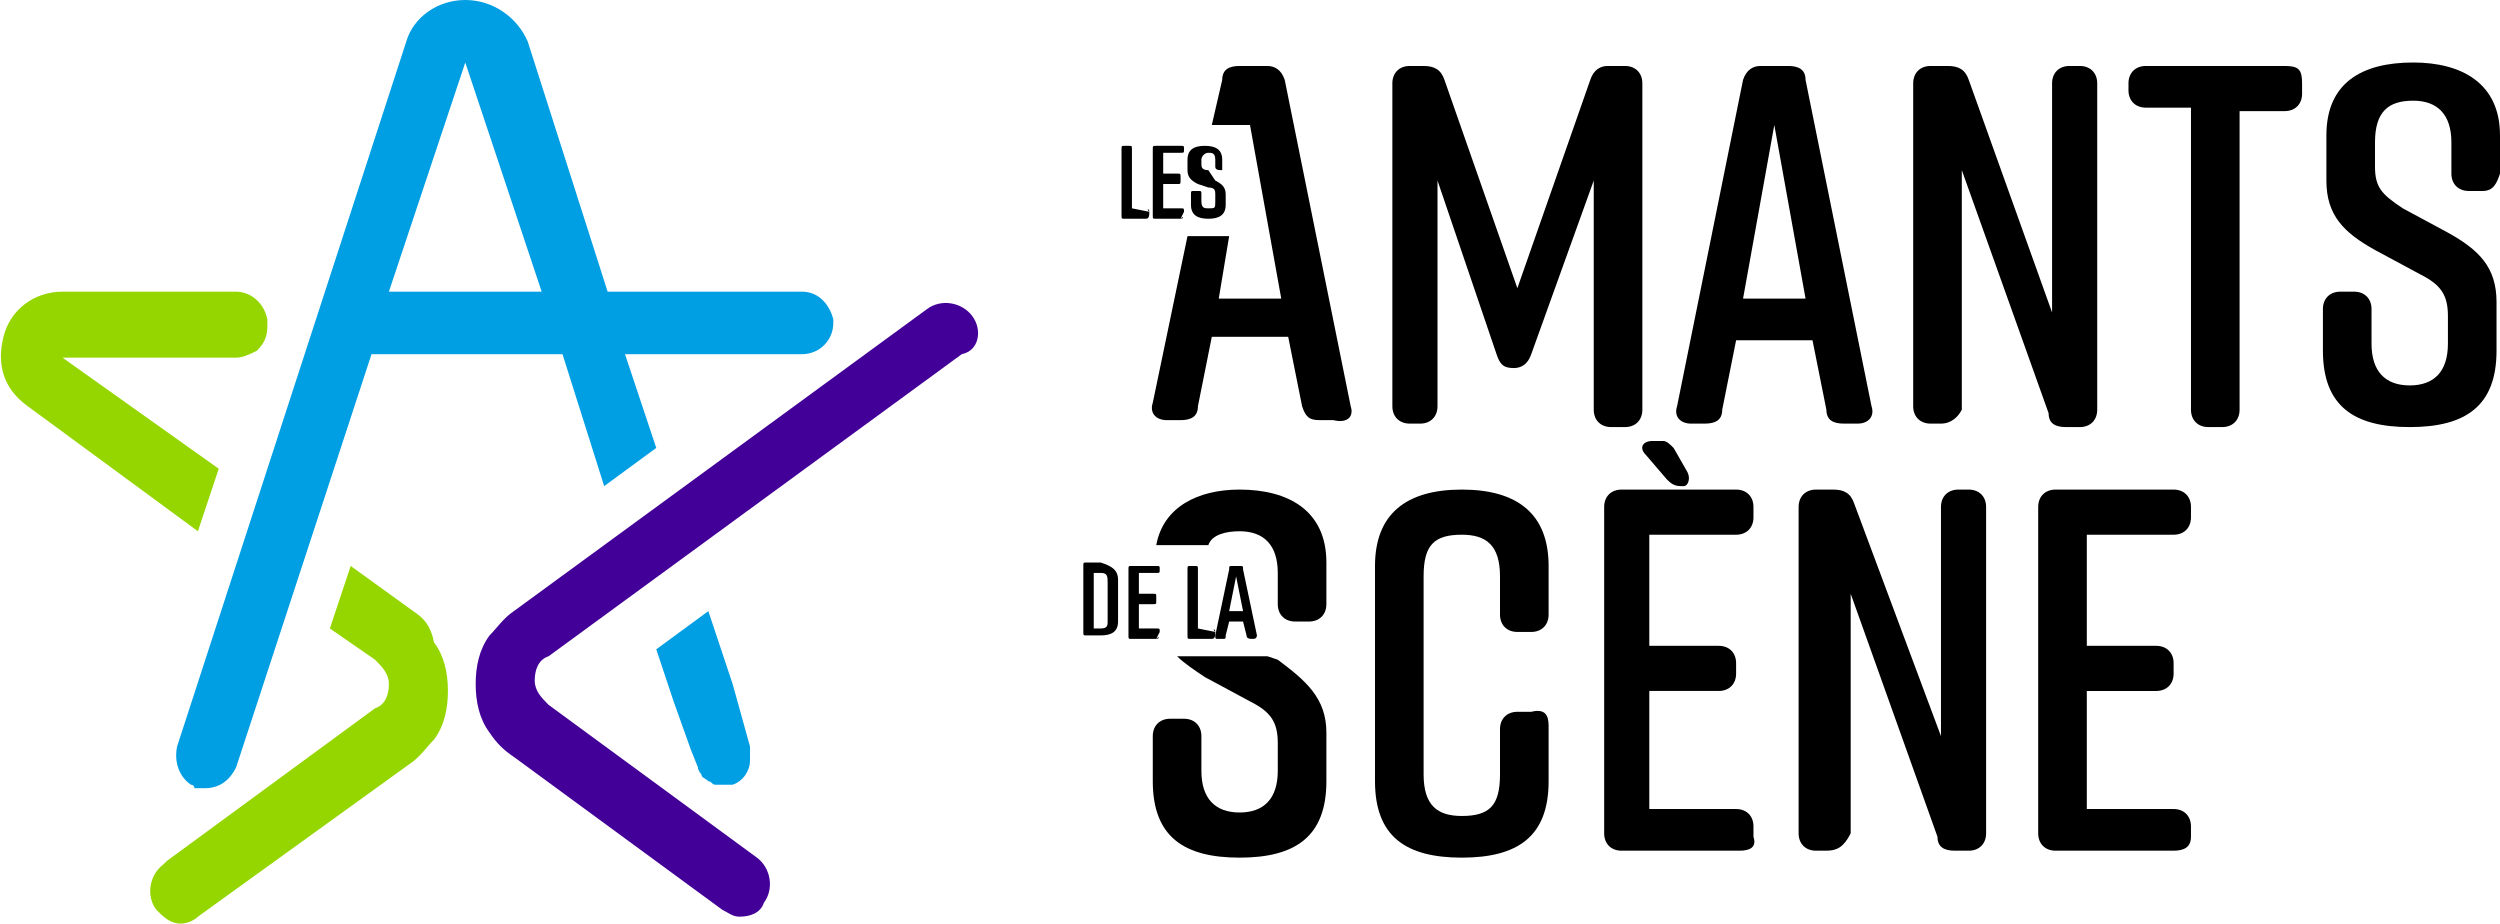
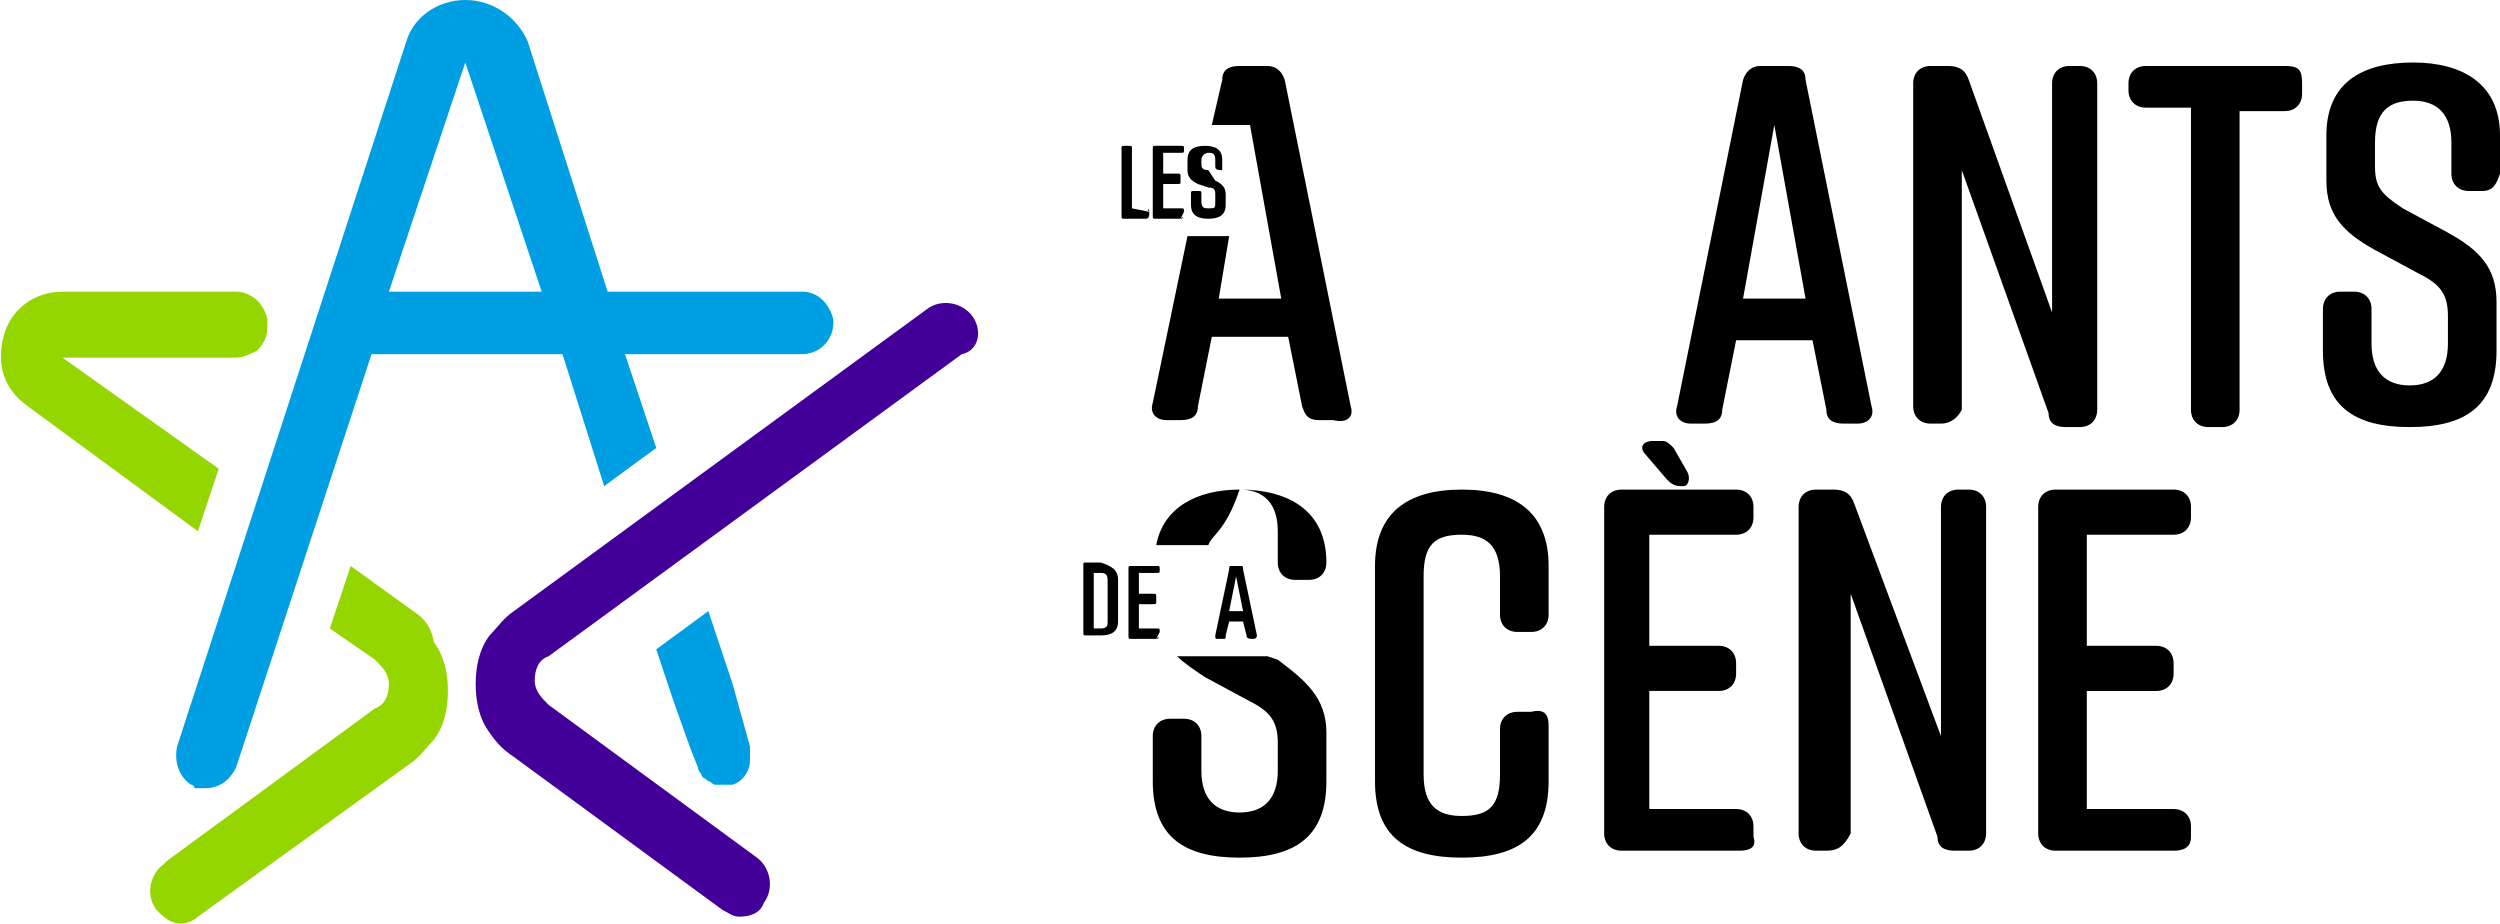
<svg xmlns="http://www.w3.org/2000/svg" version="1.1" id="Layer_1" x="0px" y="0px" viewBox="0 0 72 26.6" style="enable-background:new 0 0 72 26.6;" xml:space="preserve">
  <style type="text/css">
	.st0{fill:#009EE2;}
	.st1{fill:#95D600;}
	.st2{fill:#430098;}
</style>
  <g>
-     <path d="M34.8,15.7h-1.5c0.2-1.1,1.2-1.6,2.4-1.6h0c1.4,0,2.5,0.6,2.5,2.1v1.2c0,0.3-0.2,0.5-0.5,0.5h-0.4c-0.3,0-0.5-0.2-0.5-0.5   v-0.9c0-0.8-0.4-1.2-1.1-1.2C35.3,15.3,34.9,15.4,34.8,15.7z" />
+     <path d="M34.8,15.7h-1.5c0.2-1.1,1.2-1.6,2.4-1.6h0c1.4,0,2.5,0.6,2.5,2.1c0,0.3-0.2,0.5-0.5,0.5h-0.4c-0.3,0-0.5-0.2-0.5-0.5   v-0.9c0-0.8-0.4-1.2-1.1-1.2C35.3,15.3,34.9,15.4,34.8,15.7z" />
    <path d="M38.2,21.1v1.4c0,1.6-0.9,2.2-2.5,2.2h0c-1.6,0-2.5-0.6-2.5-2.2v-1.3c0-0.3,0.2-0.5,0.5-0.5h0.4c0.3,0,0.5,0.2,0.5,0.5v1   c0,0.8,0.4,1.2,1.1,1.2c0.7,0,1.1-0.4,1.1-1.2v-0.8c0-0.6-0.2-0.9-0.8-1.2l-1.3-0.7c-0.3-0.2-0.6-0.4-0.8-0.6h2.6l0.3,0.1   C37.6,19.6,38.2,20.1,38.2,21.1z" />
    <path d="M44.6,20.9v1.6c0,1.6-0.9,2.2-2.5,2.2h0c-1.6,0-2.5-0.6-2.5-2.2v-6.2c0-1.5,0.9-2.2,2.5-2.2h0c1.6,0,2.5,0.7,2.5,2.2v1.4   c0,0.3-0.2,0.5-0.5,0.5h-0.4c-0.3,0-0.5-0.2-0.5-0.5v-1.1c0-0.9-0.4-1.2-1.1-1.2c-0.8,0-1.1,0.3-1.1,1.2v5.7c0,0.9,0.4,1.2,1.1,1.2   c0.8,0,1.1-0.3,1.1-1.2v-1.3c0-0.3,0.2-0.5,0.5-0.5h0.4C44.5,20.4,44.6,20.6,44.6,20.9" />
    <path d="M50.1,24.5h-3.4c-0.3,0-0.5-0.2-0.5-0.5v-9.4c0-0.3,0.2-0.5,0.5-0.5H50c0.3,0,0.5,0.2,0.5,0.5v0.3c0,0.3-0.2,0.5-0.5,0.5   h-2.5v3.2h2c0.3,0,0.5,0.2,0.5,0.5v0.3c0,0.3-0.2,0.5-0.5,0.5h-2v3.4h2.5c0.3,0,0.5,0.2,0.5,0.5v0.3C50.6,24.4,50.4,24.5,50.1,24.5   " />
    <path d="M52.6,24.5h-0.3c-0.3,0-0.5-0.2-0.5-0.5v-9.4c0-0.3,0.2-0.5,0.5-0.5h0.5c0.3,0,0.5,0.1,0.6,0.4l2.5,6.7v-6.6   c0-0.3,0.2-0.5,0.5-0.5h0.3c0.3,0,0.5,0.2,0.5,0.5v9.4c0,0.3-0.2,0.5-0.5,0.5h-0.4c-0.3,0-0.5-0.1-0.5-0.4l-2.5-7v6.9   C53.1,24.4,52.9,24.5,52.6,24.5" />
    <path d="M62.6,24.5h-3.4c-0.3,0-0.5-0.2-0.5-0.5v-9.4c0-0.3,0.2-0.5,0.5-0.5h3.4c0.3,0,0.5,0.2,0.5,0.5v0.3c0,0.3-0.2,0.5-0.5,0.5   h-2.5v3.2h2c0.3,0,0.5,0.2,0.5,0.5v0.3c0,0.3-0.2,0.5-0.5,0.5h-2v3.4h2.5c0.3,0,0.5,0.2,0.5,0.5v0.3C63.1,24.4,62.9,24.5,62.6,24.5   " />
    <path d="M38.9,11.7L37,2.3c-0.1-0.3-0.3-0.4-0.5-0.4h-0.8c-0.3,0-0.5,0.1-0.5,0.4l-0.3,1.3H36l0.9,5h-1.8l0.3-1.8h-1.2l-1,4.8   c-0.1,0.3,0.1,0.5,0.4,0.5h0.4c0.3,0,0.5-0.1,0.5-0.4l0.4-2h2.2l0.4,2c0.1,0.3,0.2,0.4,0.5,0.4h0.4C38.8,12.2,39,12,38.9,11.7z" />
-     <path d="M44.1,10.2c-0.1,0.3-0.3,0.4-0.5,0.4c-0.3,0-0.4-0.1-0.5-0.4l-1.7-5v6.5c0,0.3-0.2,0.5-0.5,0.5h-0.3   c-0.3,0-0.5-0.2-0.5-0.5V2.4c0-0.3,0.2-0.5,0.5-0.5h0.4c0.3,0,0.5,0.1,0.6,0.4l2.1,6l2.1-6c0.1-0.3,0.3-0.4,0.5-0.4h0.5   c0.3,0,0.5,0.2,0.5,0.5v9.4c0,0.3-0.2,0.5-0.5,0.5h-0.4c-0.3,0-0.5-0.2-0.5-0.5V5.2L44.1,10.2z" />
    <path d="M53.5,12.2h-0.4c-0.3,0-0.5-0.1-0.5-0.4l-0.4-2H50l-0.4,2c0,0.3-0.2,0.4-0.5,0.4h-0.4c-0.3,0-0.5-0.2-0.4-0.5l1.9-9.4   c0.1-0.3,0.3-0.4,0.5-0.4h0.8c0.3,0,0.5,0.1,0.5,0.4l1.9,9.4C54,12,53.8,12.2,53.5,12.2 M52,8.6l-0.9-5l-0.9,5H52z" />
    <path d="M55.9,12.2h-0.3c-0.3,0-0.5-0.2-0.5-0.5V2.4c0-0.3,0.2-0.5,0.5-0.5h0.5c0.3,0,0.5,0.1,0.6,0.4L59.1,9V2.4   c0-0.3,0.2-0.5,0.5-0.5h0.3c0.3,0,0.5,0.2,0.5,0.5v9.4c0,0.3-0.2,0.5-0.5,0.5h-0.4c-0.3,0-0.5-0.1-0.5-0.4l-2.5-7v6.9   C56.4,12,56.2,12.2,55.9,12.2" />
    <path d="M66.3,2.4v0.3c0,0.3-0.2,0.5-0.5,0.5h-1.3v8.6c0,0.3-0.2,0.5-0.5,0.5h-0.4c-0.3,0-0.5-0.2-0.5-0.5V3.1h-1.3   c-0.3,0-0.5-0.2-0.5-0.5V2.4c0-0.3,0.2-0.5,0.5-0.5h4C66.2,1.9,66.3,2,66.3,2.4" />
    <path d="M71.5,5.5h-0.4c-0.3,0-0.5-0.2-0.5-0.5V4.1c0-0.8-0.4-1.2-1.1-1.2c-0.7,0-1.1,0.3-1.1,1.2v0.7c0,0.6,0.2,0.8,0.8,1.2   l1.3,0.7c0.9,0.5,1.4,1,1.4,2v1.4c0,1.6-0.9,2.2-2.5,2.2h0c-1.6,0-2.5-0.6-2.5-2.2V8.9c0-0.3,0.2-0.5,0.5-0.5h0.4   c0.3,0,0.5,0.2,0.5,0.5v1c0,0.8,0.4,1.2,1.1,1.2c0.7,0,1.1-0.4,1.1-1.2V9.1c0-0.6-0.2-0.9-0.8-1.2l-1.3-0.7c-0.9-0.5-1.4-1-1.4-2   V3.9c0-1.5,1-2.1,2.5-2.1h0c1.4,0,2.5,0.6,2.5,2.1V5C71.9,5.3,71.8,5.5,71.5,5.5" />
    <path d="M33.1,6.1L33.1,6.1c0,0.1,0,0.2-0.1,0.2h-0.6c-0.1,0-0.1,0-0.1-0.1V4.3c0-0.1,0-0.1,0.1-0.1h0.1c0.1,0,0.1,0,0.1,0.1V6   L33.1,6.1C33,6,33.1,6,33.1,6.1" />
    <path d="M34,6.3h-0.7c-0.1,0-0.1,0-0.1-0.1V4.3c0-0.1,0-0.1,0.1-0.1H34c0.1,0,0.1,0,0.1,0.1v0c0,0.1,0,0.1-0.1,0.1h-0.5v0.6h0.4   c0.1,0,0.1,0,0.1,0.1v0.1c0,0.1,0,0.1-0.1,0.1h-0.4V6H34c0.1,0,0.1,0,0.1,0.1L34,6.3C34.1,6.2,34.1,6.3,34,6.3" />
    <path d="M35.2,4.9L35.2,4.9c-0.1,0-0.2,0-0.2-0.1V4.6c0-0.2-0.1-0.2-0.2-0.2c-0.1,0-0.2,0.1-0.2,0.2v0.1c0,0.1,0,0.2,0.2,0.2   L35,5.2c0.2,0.1,0.3,0.2,0.3,0.4v0.3c0,0.3-0.2,0.4-0.5,0.4h0c-0.3,0-0.5-0.1-0.5-0.4V5.6c0-0.1,0-0.1,0.1-0.1h0.1   c0.1,0,0.1,0,0.1,0.1v0.2C34.6,6,34.7,6,34.8,6C35,6,35,6,35,5.8V5.6c0-0.1,0-0.2-0.2-0.2l-0.3-0.1c-0.2-0.1-0.3-0.2-0.3-0.4V4.6   c0-0.3,0.2-0.4,0.5-0.4h0c0.3,0,0.5,0.1,0.5,0.4L35.2,4.9C35.3,4.9,35.3,4.9,35.2,4.9" />
    <path d="M32.2,16.7v1.2c0,0.3-0.2,0.4-0.5,0.4h-0.4c-0.1,0-0.1,0-0.1-0.1v-1.9c0-0.1,0-0.1,0.1-0.1h0.4   C32,16.3,32.2,16.4,32.2,16.7L32.2,16.7z M31.7,16.5h-0.2v1.6h0.2c0.2,0,0.2-0.1,0.2-0.2v-1.1C31.9,16.6,31.9,16.5,31.7,16.5   L31.7,16.5z" />
    <path d="M33.3,18.4h-0.7c-0.1,0-0.1,0-0.1-0.1v-1.9c0-0.1,0-0.1,0.1-0.1h0.7c0.1,0,0.1,0,0.1,0.1v0c0,0.1,0,0.1-0.1,0.1h-0.5v0.6   h0.4c0.1,0,0.1,0,0.1,0.1v0.1c0,0.1,0,0.1-0.1,0.1h-0.4v0.7h0.5c0.1,0,0.1,0,0.1,0.1L33.3,18.4C33.4,18.3,33.4,18.4,33.3,18.4   L33.3,18.4z" />
-     <path d="M35,18.2L35,18.2c0,0.1,0,0.2-0.1,0.2h-0.6c-0.1,0-0.1,0-0.1-0.1v-1.9c0-0.1,0-0.1,0.1-0.1h0.1c0.1,0,0.1,0,0.1,0.1v1.7   L35,18.2C34.9,18.1,35,18.1,35,18.2L35,18.2z" />
    <path d="M36.1,18.4L36.1,18.4c-0.1,0-0.2,0-0.2-0.1l-0.1-0.4h-0.4l-0.1,0.4c0,0.1,0,0.1-0.1,0.1h-0.1c-0.1,0-0.1,0-0.1-0.1l0.4-1.9   c0-0.1,0-0.1,0.1-0.1h0.2c0.1,0,0.1,0,0.1,0.1l0.4,1.9C36.2,18.3,36.2,18.4,36.1,18.4 M35.8,17.6l-0.2-1l-0.2,1H35.8z" />
    <path d="M48.2,12.9l0.4,0.7c0.1,0.2,0,0.4-0.1,0.4h-0.1c-0.2,0-0.3-0.1-0.4-0.2l-0.6-0.7c-0.2-0.2-0.1-0.4,0.2-0.4h0.3   C48,12.7,48.1,12.8,48.2,12.9" />
    <path class="st0" d="M21.1,19.7L21.1,19.7l-0.7-2.1l-1.5,1.1l0.5,1.5c0,0,0,0,0,0l0.5,1.4l0.2,0.5c0,0,0,0,0,0   c0,0.1,0.1,0.2,0.1,0.2c0,0,0,0,0,0c0,0.1,0.1,0.1,0.2,0.2c0,0,0,0,0,0c0.1,0,0.1,0.1,0.2,0.1c0,0,0,0,0,0c0.1,0,0.2,0,0.2,0   c0,0,0,0,0,0c0,0,0,0,0,0c0.1,0,0.2,0,0.2,0c0,0,0,0,0,0c0,0,0.1,0,0.1,0c0.3-0.1,0.5-0.4,0.5-0.7c0-0.1,0-0.2,0-0.4L21.1,19.7z" />
    <path class="st0" d="M23.1,8.4h-5.6l-2.3-7.2C14.9,0.5,14.2,0,13.4,0c-0.8,0-1.5,0.5-1.7,1.2L5.1,21.5c0,0,0,0,0,0l0,0   C5,22,5.2,22.4,5.5,22.6c0,0,0.1,0,0.1,0.1c0.1,0,0.2,0,0.3,0c0.4,0,0.7-0.2,0.9-0.6l0,0c0,0,0,0,0,0l3.9-11.9h5.5l1.2,3.8l1.5-1.1   L18,10.2h5.1c0.5,0,0.9-0.4,0.9-0.9c0,0,0-0.1,0-0.1C23.9,8.8,23.6,8.4,23.1,8.4 M11.2,8.4l2.2-6.6l2.2,6.6H11.2z" />
    <path class="st1" d="M6.3,13.5l-4.5-3.2h5c0.2,0,0.4-0.1,0.6-0.2c0.2-0.2,0.3-0.4,0.3-0.7c0-0.1,0-0.1,0-0.2   C7.6,8.7,7.2,8.4,6.8,8.4h-5C1,8.4,0.3,8.9,0.1,9.7c-0.2,0.8,0,1.5,0.7,2l4.9,3.6L6.3,13.5z" />
    <path class="st1" d="M11.9,17.6l-1.8-1.3l-0.6,1.8l1.3,0.9c0.2,0.2,0.4,0.4,0.4,0.7c0,0.3-0.1,0.6-0.4,0.7l-6,4.4c0,0,0,0,0,0   l-0.1,0.1c-0.4,0.3-0.5,0.9-0.2,1.3c0.2,0.2,0.4,0.4,0.7,0.4c0.2,0,0.4-0.1,0.5-0.2l6.1-4.4c0.3-0.2,0.5-0.5,0.7-0.7   c0.3-0.4,0.4-0.9,0.4-1.4c0-0.5-0.1-1-0.4-1.4C12.4,18,12.2,17.8,11.9,17.6" />
    <path class="st2" d="M28,9.1c-0.3-0.4-0.9-0.5-1.3-0.2l-11.9,8.7c-0.3,0.2-0.5,0.5-0.7,0.7c-0.3,0.4-0.4,0.9-0.4,1.4   c0,0.5,0.1,1,0.4,1.4c0.2,0.3,0.4,0.5,0.7,0.7l6,4.4c0.2,0.1,0.3,0.2,0.5,0.2c0.3,0,0.6-0.1,0.7-0.4c0.3-0.4,0.2-1-0.2-1.3l-6-4.4   c-0.2-0.2-0.4-0.4-0.4-0.7c0-0.3,0.1-0.6,0.4-0.7l11.9-8.7C28.2,10.1,28.3,9.5,28,9.1" />
  </g>
</svg>